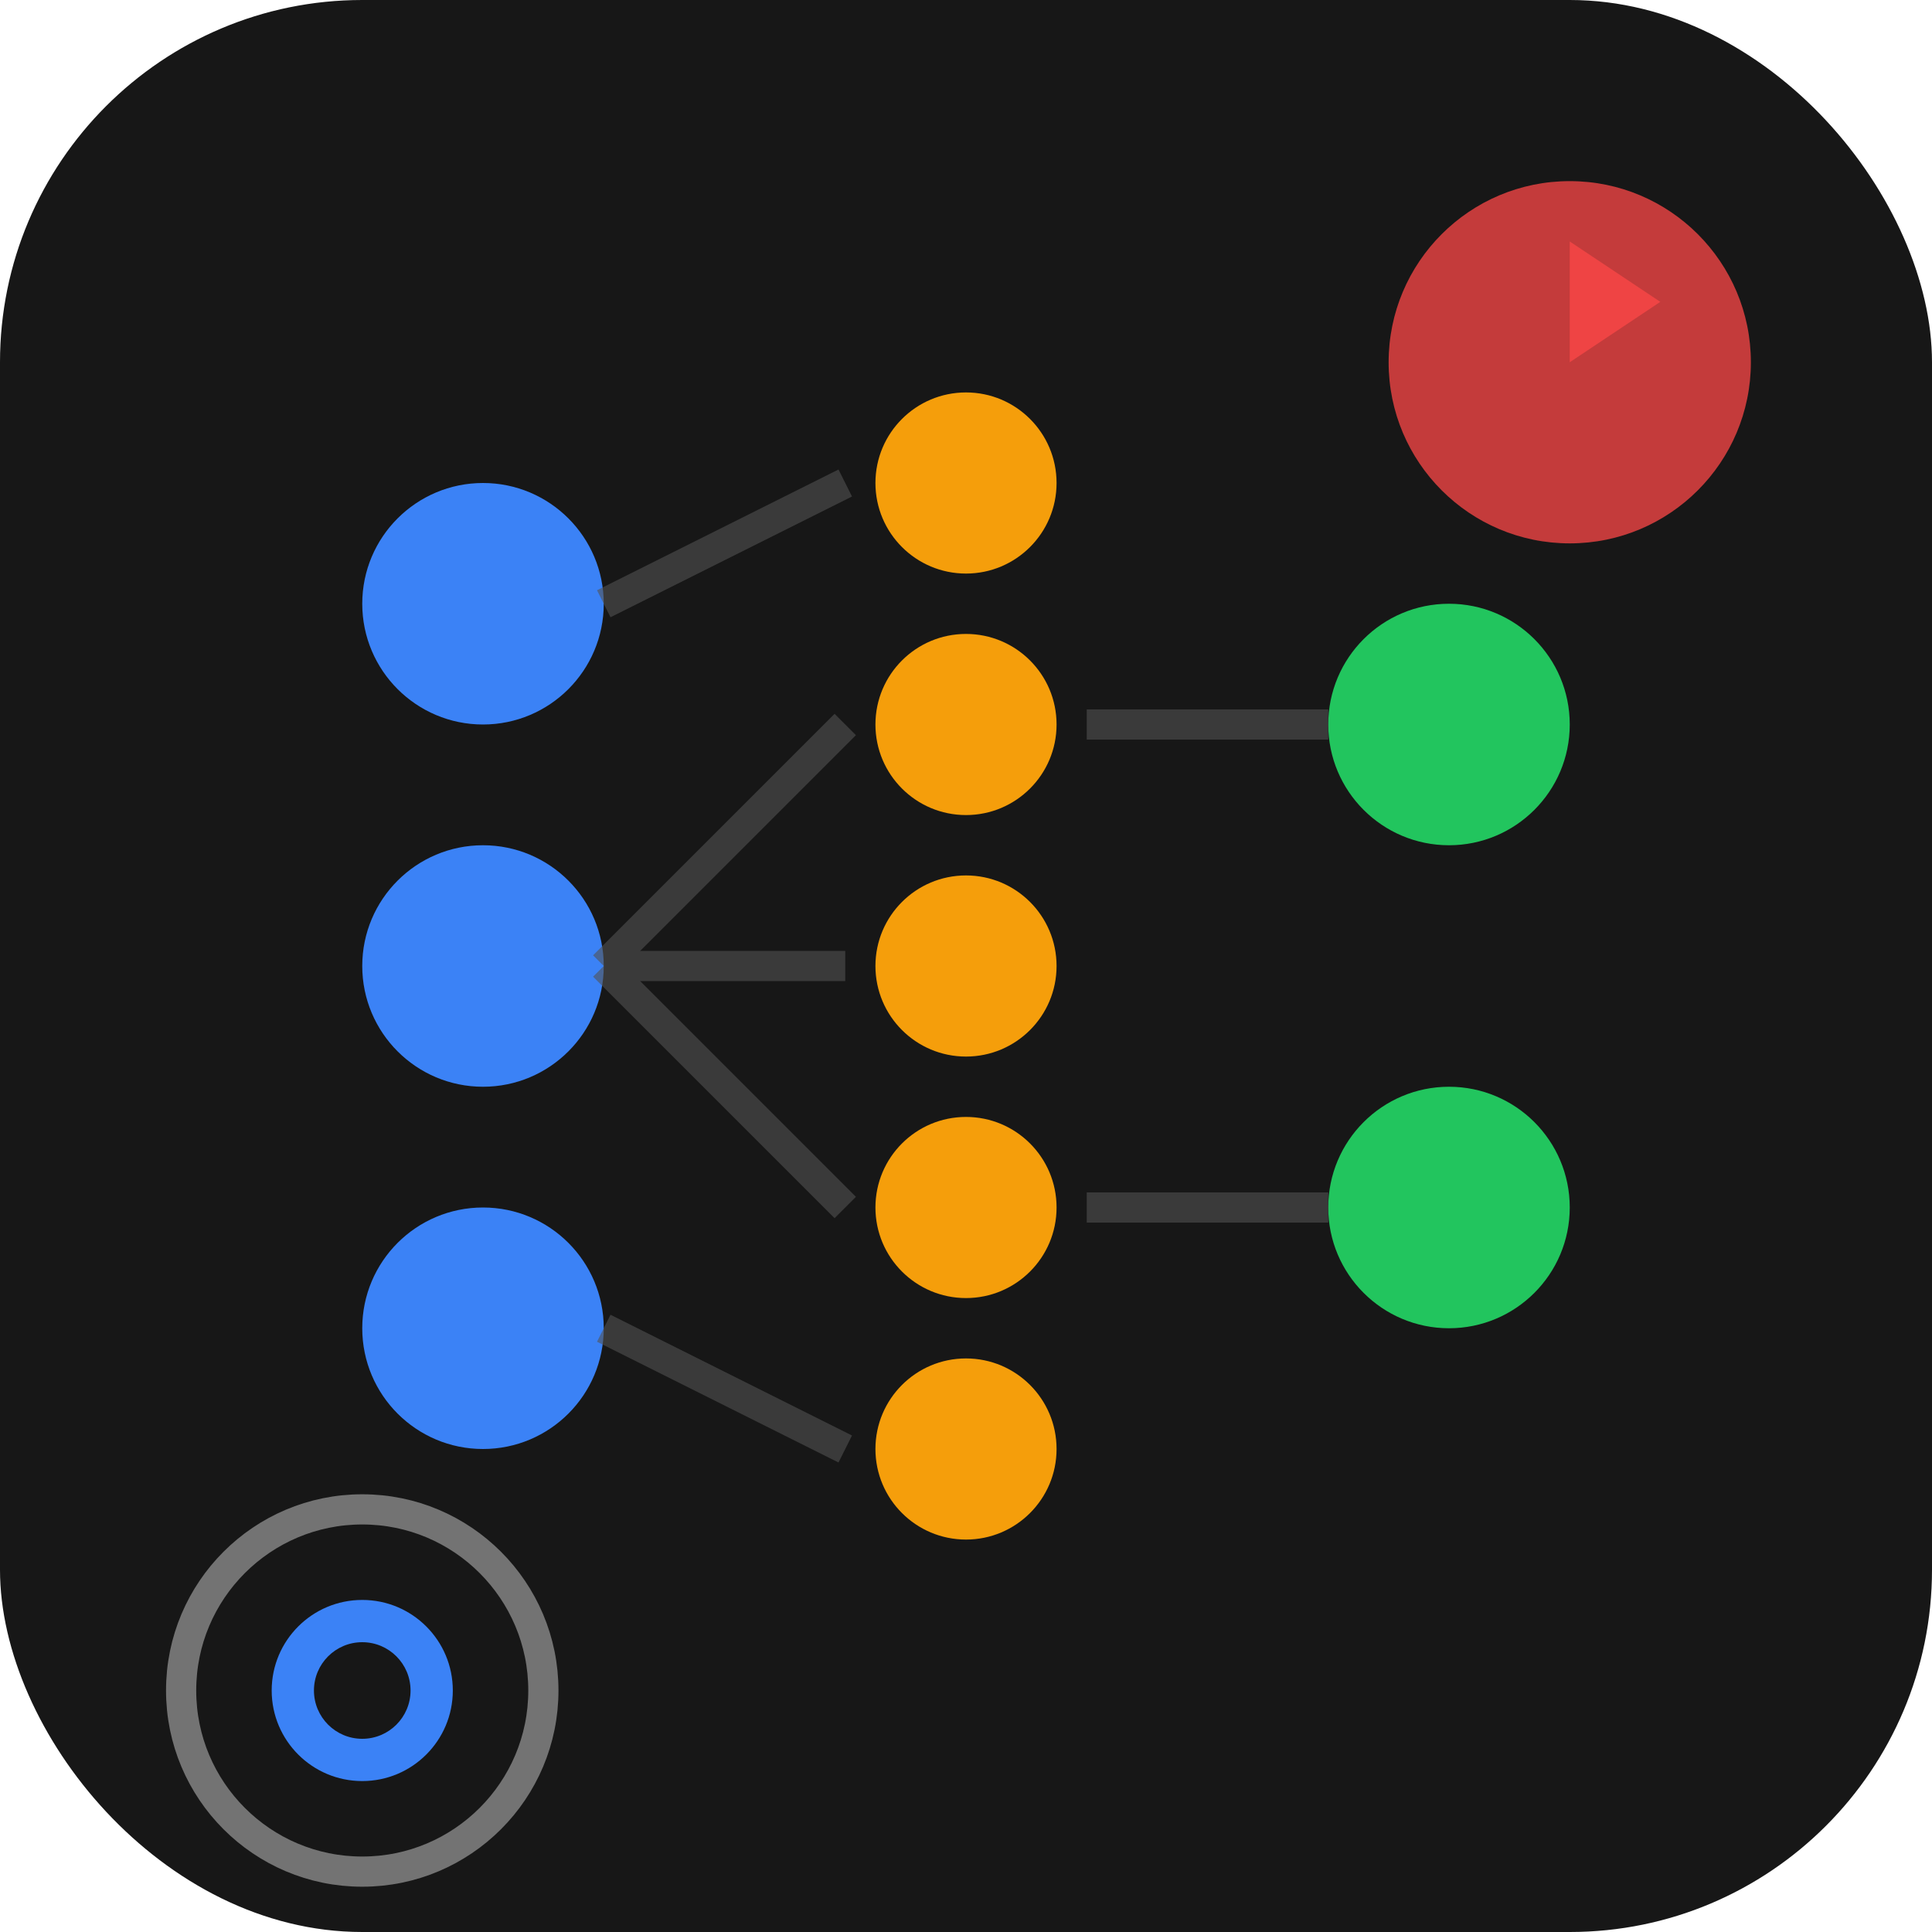
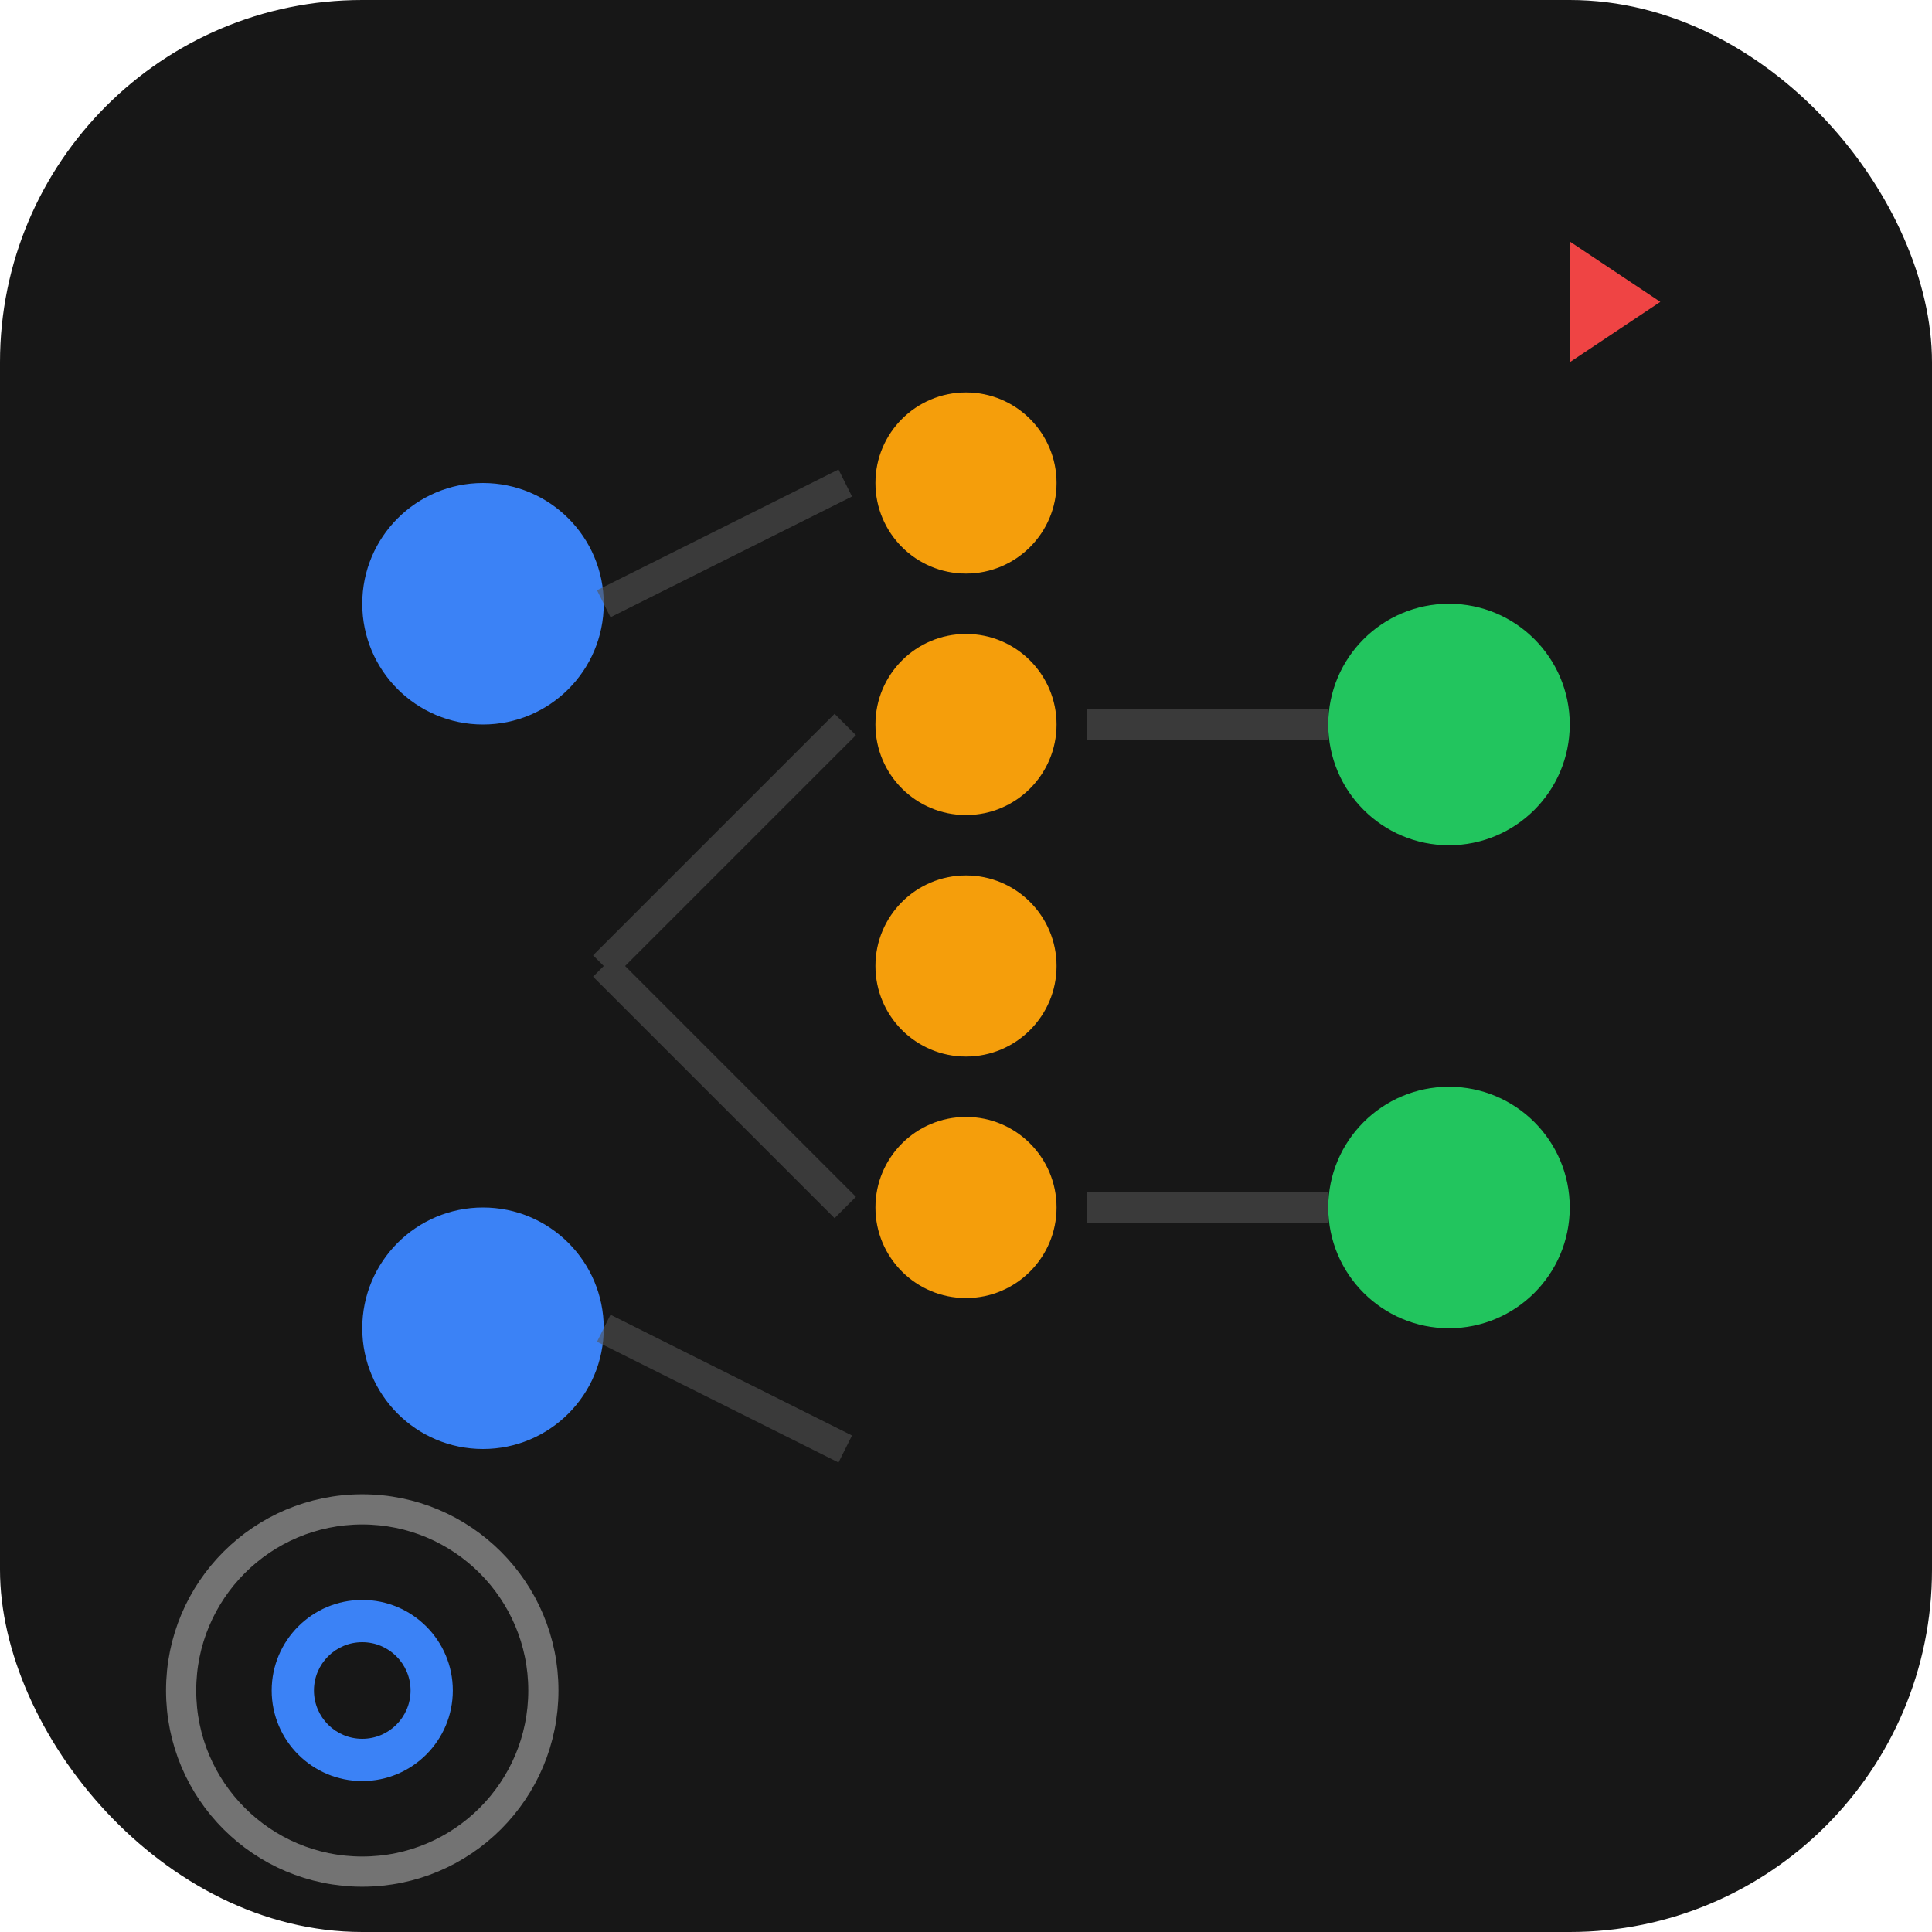
<svg xmlns="http://www.w3.org/2000/svg" viewBox="0 0 32 32" fill="none">
  <rect width="32" height="32" rx="6" fill="#171717" />
  <circle cx="8" cy="10" r="2" fill="#3b82f6" />
-   <circle cx="8" cy="16" r="2" fill="#3b82f6" />
  <circle cx="8" cy="22" r="2" fill="#3b82f6" />
  <circle cx="16" cy="8" r="1.5" fill="#f59e0b" />
  <circle cx="16" cy="12" r="1.5" fill="#f59e0b" />
  <circle cx="16" cy="16" r="1.5" fill="#f59e0b" />
  <circle cx="16" cy="20" r="1.5" fill="#f59e0b" />
-   <circle cx="16" cy="24" r="1.5" fill="#f59e0b" />
  <circle cx="24" cy="12" r="2" fill="#22c55e" />
  <circle cx="24" cy="20" r="2" fill="#22c55e" />
  <g stroke="#525252" stroke-width="0.5" opacity="0.6">
    <path d="M10 10 L14 8" />
    <path d="M10 16 L14 12" />
-     <path d="M10 16 L14 16" />
    <path d="M10 16 L14 20" />
    <path d="M10 22 L14 24" />
    <path d="M18 12 L22 12" />
    <path d="M18 20 L22 20" />
  </g>
  <g transform="translate(26, 6)">
-     <circle cx="0" cy="0" r="3" fill="#ef4444" opacity="0.8" />
    <path d="M0 0 L0 -2 L1.5 -1 Z" fill="#ef4444" />
  </g>
  <g transform="translate(6, 28)">
    <circle cx="0" cy="0" r="3" fill="none" stroke="#737373" stroke-width="0.5" />
    <circle cx="0" cy="0" r="1.5" fill="#3b82f6" />
    <circle cx="0" cy="0" r="0.8" fill="#171717" />
  </g>
</svg>